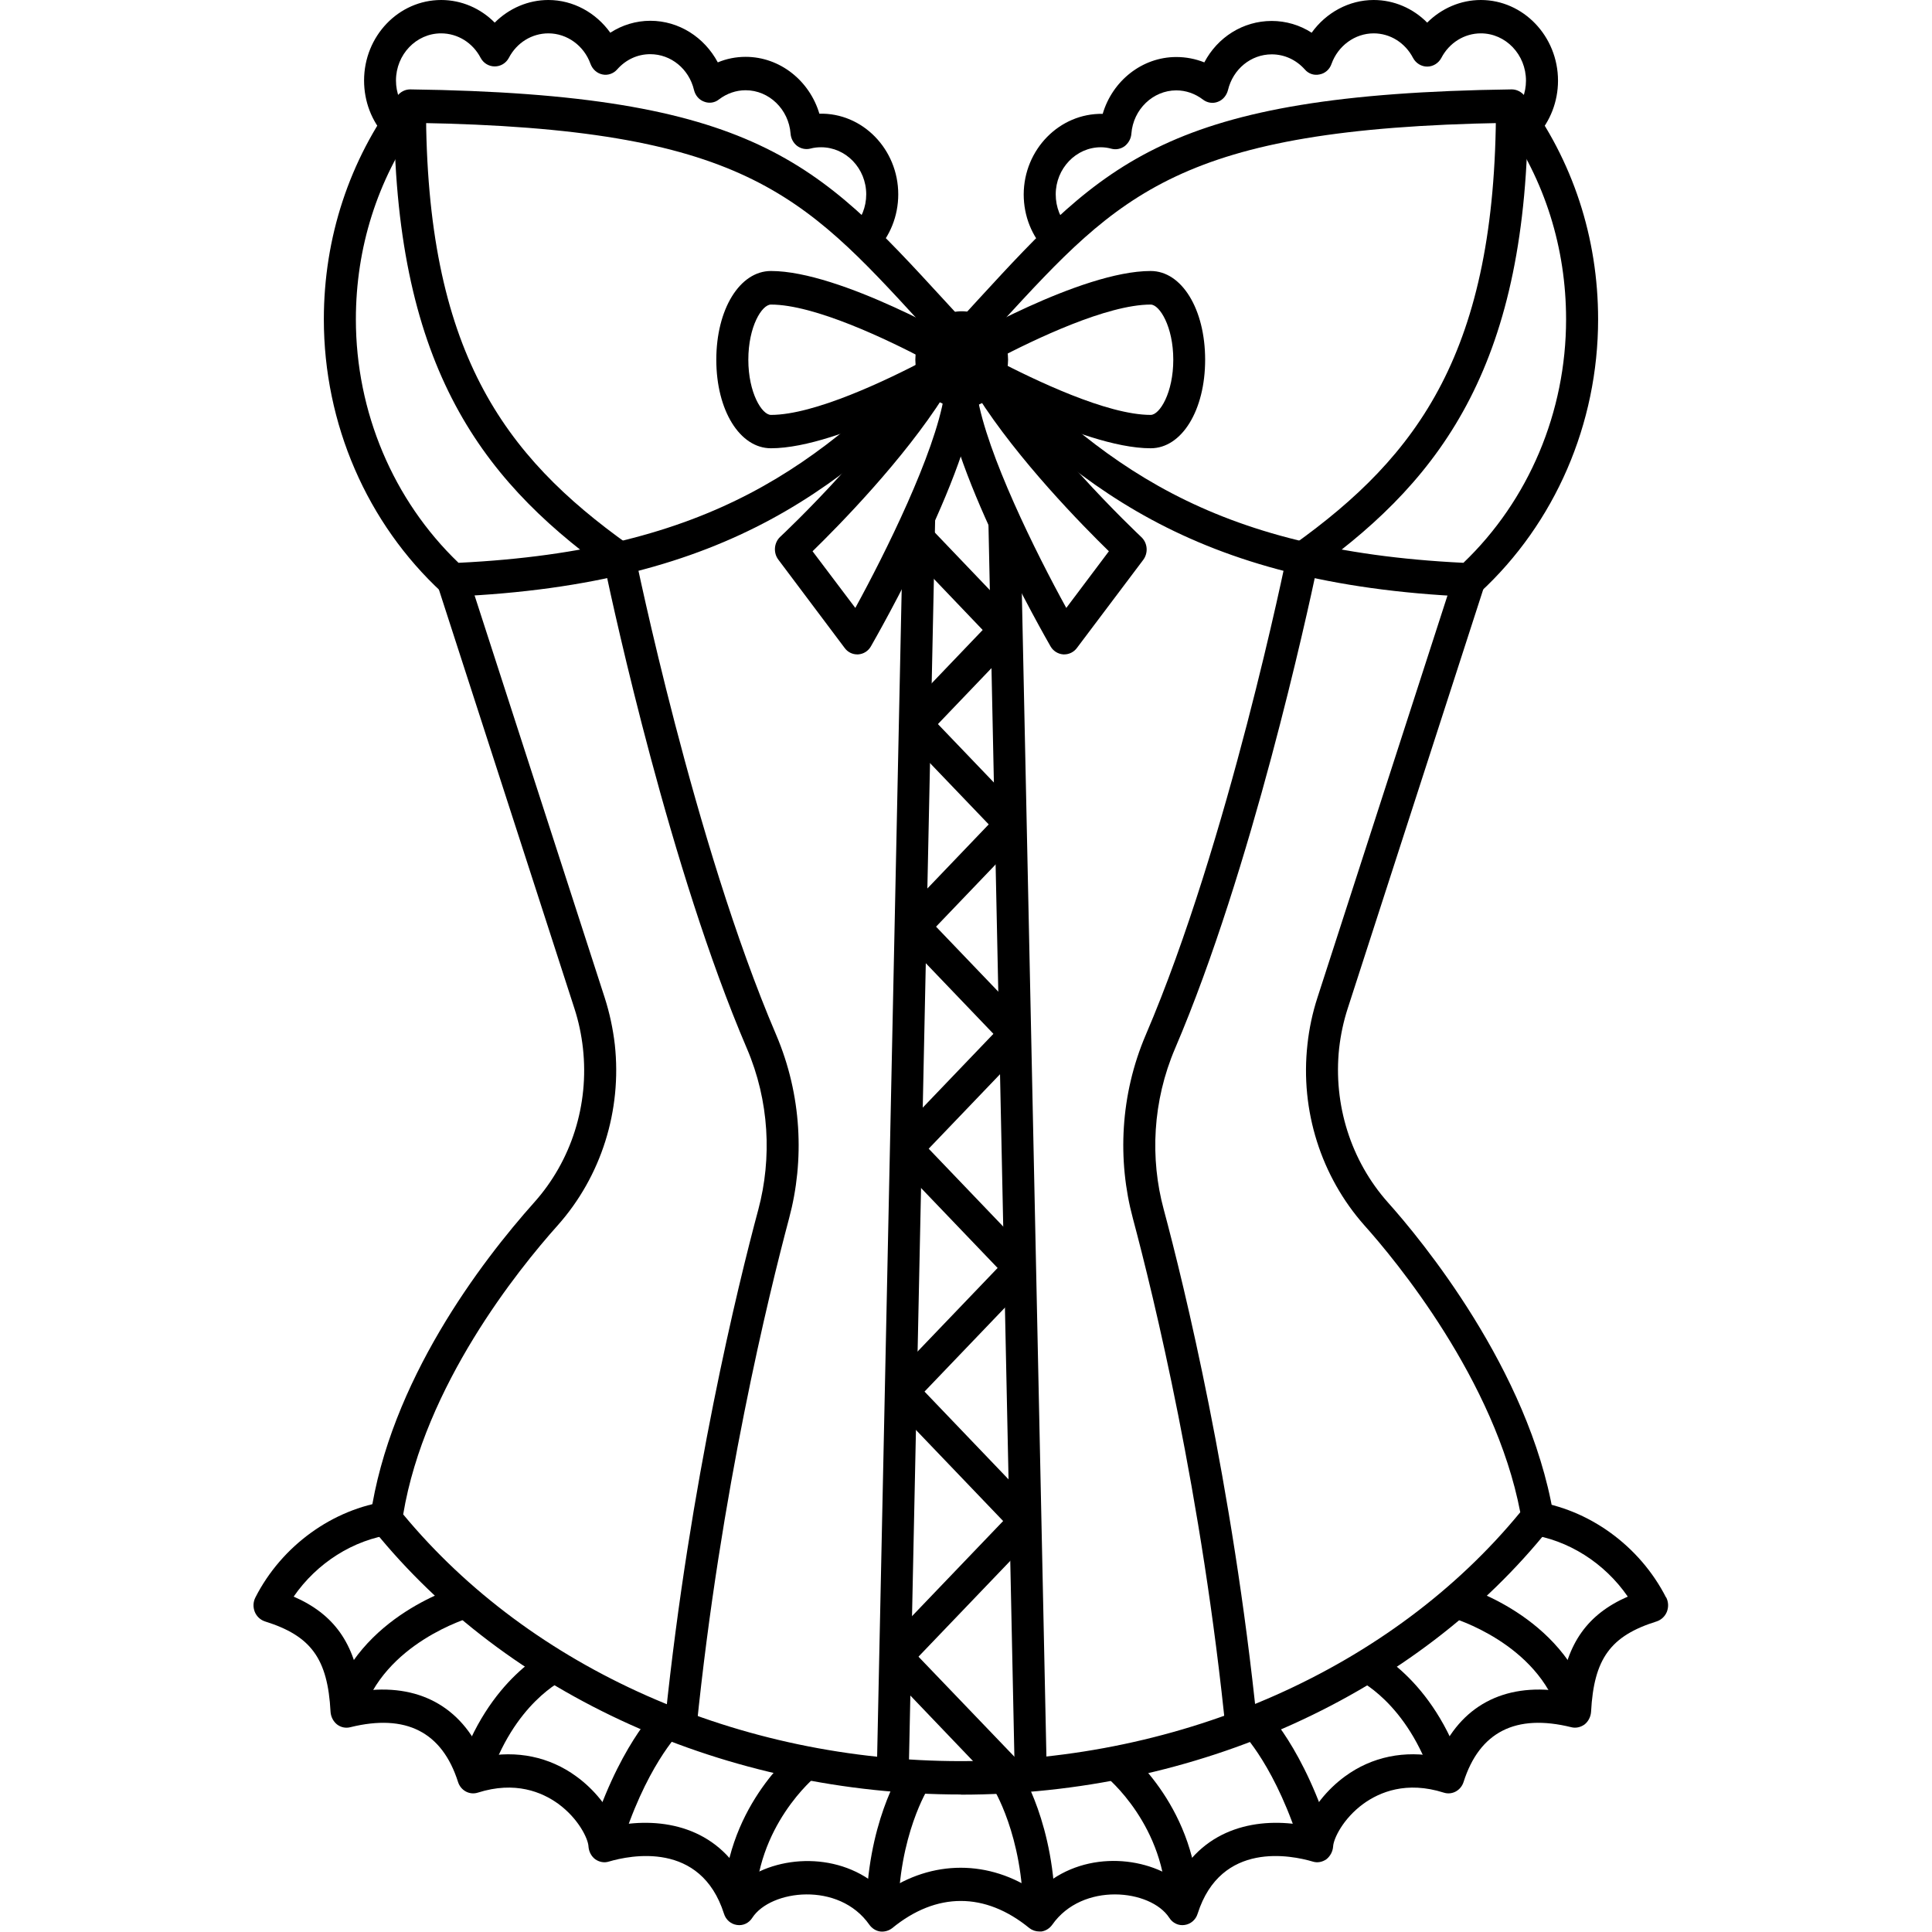
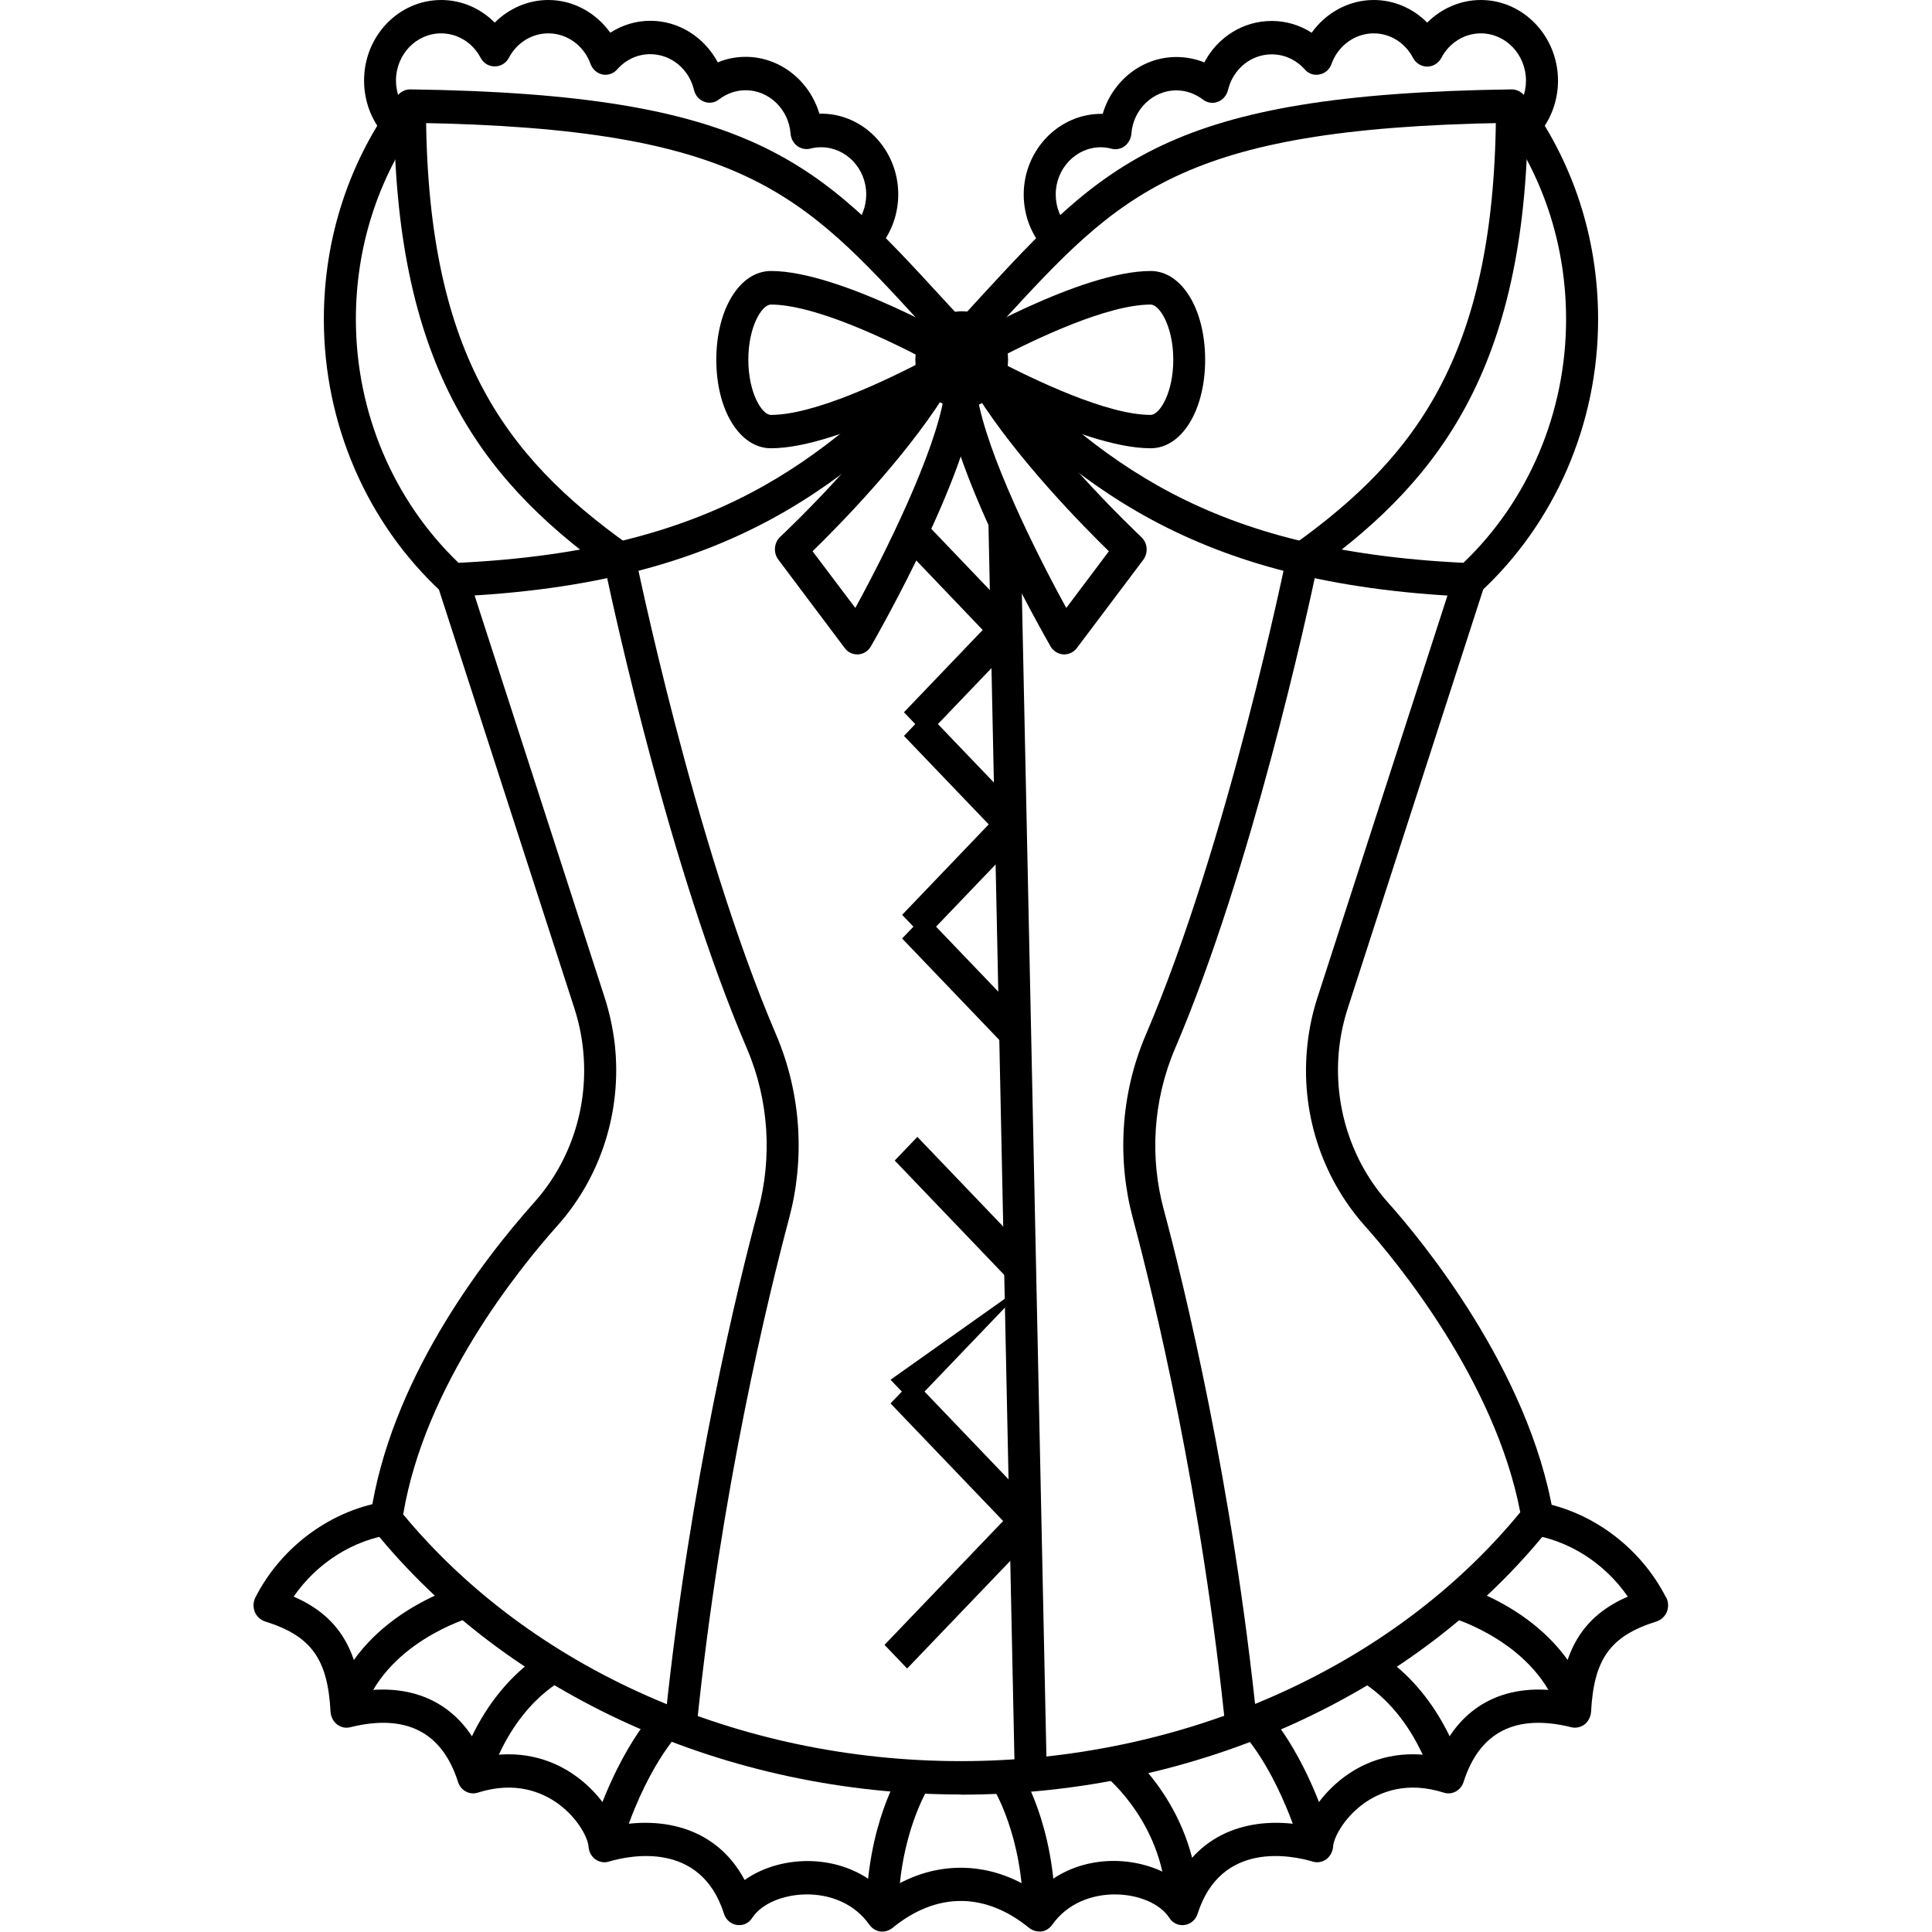
<svg xmlns="http://www.w3.org/2000/svg" width="60" zoomAndPan="magnify" viewBox="0 0 45 45" height="60" preserveAspectRatio="xMidYMid meet" version="1.0">
  <defs>
    <clipPath id="0dc8bf4395">
      <path d="M 5.879 34 L 38.879 34 L 38.879 45 L 5.879 45 Z M 5.879 34 " clip-rule="nonzero" />
    </clipPath>
  </defs>
  <path fill="#000000" d="M 10.547 13.898 C 10.453 13.898 10.367 13.863 10.297 13.801 C 8.547 12.188 7.543 9.871 7.543 7.438 C 7.543 5.535 8.137 3.734 9.254 2.234 C 9.328 2.137 9.438 2.082 9.555 2.082 C 17.586 2.191 19.055 3.793 21.98 6.977 C 22.191 7.207 22.414 7.449 22.645 7.695 C 22.789 7.848 22.785 8.09 22.645 8.242 C 19.762 11.27 17.043 13.613 10.559 13.895 C 10.555 13.895 10.551 13.895 10.547 13.895 Z M 9.734 2.863 C 8.789 4.195 8.289 5.773 8.289 7.438 C 8.289 9.594 9.16 11.652 10.68 13.109 C 16.605 12.82 19.125 10.801 21.855 7.965 C 21.715 7.812 21.578 7.66 21.441 7.516 C 18.684 4.512 17.285 2.992 9.734 2.863 Z M 9.734 2.863 " fill-opacity="1" fill-rule="nonzero" />
  <path fill="#000000" d="M 18.078 24.102 C 16.16 19.621 14.809 12.996 14.793 12.926 C 14.773 12.828 14.719 12.742 14.641 12.688 C 11.727 10.609 9.922 8.176 9.922 2.473 L 9.176 2.473 C 9.176 8.414 11.137 11.098 14.094 13.242 C 14.312 14.27 15.609 20.246 17.395 24.418 C 17.922 25.645 17.98 26.98 17.664 28.168 C 17.188 29.938 16.07 34.5 15.496 40.035 C 15.742 40.113 15.969 40.184 16.223 40.25 C 16.785 34.715 17.91 30.141 18.379 28.379 C 18.742 27.027 18.676 25.504 18.078 24.102 Z M 18.078 24.102 " fill-opacity="1" fill-rule="nonzero" />
  <path fill="#000000" d="M 19.086 2.652 C 18.859 1.883 18.168 1.324 17.367 1.324 C 17.145 1.324 16.922 1.367 16.719 1.453 C 16.406 0.867 15.812 0.484 15.148 0.484 C 14.816 0.484 14.492 0.582 14.215 0.762 C 13.879 0.293 13.348 0 12.773 0 C 12.301 0 11.855 0.195 11.523 0.527 C 11.195 0.195 10.75 0 10.277 0 C 9.285 0 8.48 0.84 8.48 1.875 C 8.48 2.363 8.656 2.824 8.98 3.176 C 9.121 3.328 9.359 3.336 9.508 3.184 C 9.656 3.035 9.66 2.789 9.516 2.633 C 9.328 2.43 9.223 2.16 9.223 1.875 C 9.223 1.27 9.695 0.777 10.273 0.777 C 10.66 0.777 11.012 0.996 11.195 1.348 C 11.262 1.473 11.387 1.547 11.523 1.547 C 11.66 1.547 11.785 1.473 11.852 1.348 C 12.035 0.996 12.387 0.777 12.773 0.777 C 13.207 0.777 13.602 1.062 13.754 1.488 C 13.801 1.613 13.902 1.707 14.031 1.734 C 14.156 1.762 14.289 1.715 14.375 1.617 C 14.578 1.387 14.852 1.262 15.145 1.262 C 15.629 1.262 16.047 1.605 16.164 2.094 C 16.195 2.223 16.281 2.324 16.398 2.367 C 16.516 2.414 16.648 2.395 16.746 2.316 C 16.93 2.176 17.145 2.102 17.367 2.102 C 17.914 2.102 18.371 2.547 18.414 3.113 C 18.422 3.227 18.48 3.332 18.566 3.398 C 18.656 3.465 18.77 3.488 18.875 3.461 C 18.961 3.438 19.043 3.43 19.125 3.43 C 19.703 3.43 20.176 3.922 20.176 4.527 C 20.176 4.82 20.066 5.098 19.863 5.309 L 20.387 5.863 C 20.73 5.508 20.922 5.031 20.922 4.527 C 20.922 3.477 20.09 2.621 19.082 2.648 Z M 19.086 2.652 " fill-opacity="1" fill-rule="nonzero" />
  <path fill="#000000" d="M 34.223 13.898 C 34.215 13.898 34.211 13.898 34.207 13.898 C 27.727 13.613 25.004 11.273 22.125 8.242 C 21.98 8.094 21.98 7.848 22.121 7.695 C 22.355 7.449 22.574 7.207 22.785 6.977 C 25.715 3.793 27.184 2.191 35.211 2.082 C 35.324 2.082 35.438 2.137 35.512 2.234 C 36.633 3.734 37.223 5.535 37.223 7.438 C 37.223 9.871 36.219 12.188 34.469 13.801 C 34.402 13.863 34.312 13.898 34.223 13.898 Z M 22.91 7.965 C 25.641 10.801 28.16 12.82 34.086 13.109 C 35.609 11.652 36.477 9.594 36.477 7.438 C 36.477 5.773 35.98 4.195 35.035 2.863 C 27.48 2.992 26.086 4.512 23.324 7.516 C 23.191 7.66 23.055 7.809 22.914 7.965 Z M 22.91 7.965 " fill-opacity="1" fill-rule="nonzero" />
  <path fill="#000000" d="M 34.844 2.473 C 34.844 8.176 33.039 10.609 30.129 12.688 C 30.047 12.742 29.992 12.828 29.973 12.926 C 29.961 12.992 28.609 19.621 26.688 24.102 C 26.09 25.5 26.023 27.023 26.387 28.379 C 26.863 30.16 28.004 34.812 28.562 40.43 C 28.824 40.355 29.012 40.277 29.281 40.145 C 28.711 34.559 27.582 29.945 27.105 28.168 C 26.785 26.984 26.844 25.648 27.371 24.418 C 29.156 20.246 30.453 14.27 30.672 13.238 C 33.629 11.094 35.59 8.414 35.59 2.473 Z M 34.844 2.473 " fill-opacity="1" fill-rule="nonzero" />
  <path fill="#000000" d="M 34.492 0 C 34.02 0 33.574 0.195 33.242 0.527 C 32.914 0.195 32.469 0 31.996 0 C 31.422 0 30.887 0.293 30.551 0.762 C 30.273 0.582 29.949 0.488 29.621 0.488 C 28.953 0.488 28.359 0.867 28.051 1.453 C 27.844 1.371 27.625 1.328 27.398 1.328 C 26.602 1.328 25.91 1.883 25.684 2.652 C 24.68 2.633 23.848 3.48 23.844 4.527 C 23.844 5.035 24.035 5.508 24.379 5.863 L 24.902 5.309 C 24.699 5.102 24.59 4.824 24.59 4.527 C 24.59 3.926 25.062 3.43 25.641 3.43 C 25.723 3.43 25.805 3.441 25.891 3.465 C 25.996 3.492 26.109 3.469 26.199 3.402 C 26.285 3.332 26.344 3.23 26.352 3.113 C 26.395 2.547 26.855 2.105 27.398 2.105 C 27.621 2.105 27.836 2.18 28.02 2.32 C 28.117 2.395 28.25 2.418 28.367 2.371 C 28.484 2.328 28.57 2.223 28.602 2.098 C 28.719 1.609 29.137 1.266 29.621 1.266 C 29.914 1.266 30.188 1.391 30.391 1.617 C 30.477 1.719 30.609 1.762 30.734 1.734 C 30.863 1.711 30.969 1.617 31.012 1.492 C 31.164 1.066 31.559 0.777 31.996 0.777 C 32.379 0.777 32.73 0.996 32.914 1.352 C 32.98 1.473 33.105 1.551 33.242 1.551 C 33.379 1.551 33.504 1.473 33.57 1.352 C 33.754 0.996 34.109 0.777 34.492 0.777 C 35.07 0.777 35.543 1.27 35.543 1.879 C 35.543 2.16 35.438 2.434 35.25 2.637 C 35.105 2.793 35.113 3.039 35.262 3.188 C 35.41 3.336 35.645 3.332 35.789 3.176 C 36.109 2.828 36.289 2.363 36.289 1.879 C 36.289 0.844 35.48 0 34.492 0 Z M 34.492 0 " fill-opacity="1" fill-rule="nonzero" />
  <path fill="#000000" d="M 22.379 41.797 C 16.934 41.797 11.824 39.496 8.707 35.641 C 8.641 35.555 8.609 35.441 8.625 35.332 C 9.082 32.172 11.211 29.387 12.441 28.008 C 13.309 27.039 13.723 25.73 13.578 24.418 C 13.543 24.102 13.477 23.789 13.379 23.488 L 10.191 13.633 C 10.125 13.43 10.23 13.207 10.426 13.141 C 10.621 13.07 10.832 13.18 10.898 13.387 L 14.086 23.242 C 14.199 23.594 14.277 23.961 14.32 24.328 C 14.488 25.867 14.004 27.402 12.988 28.543 C 12.062 29.578 9.891 32.277 9.391 35.273 C 12.375 38.875 17.215 41.02 22.379 41.02 C 27.543 41.02 32.43 38.855 35.41 35.223 C 34.82 32.137 32.492 29.336 31.781 28.543 C 30.77 27.402 30.281 25.867 30.453 24.328 C 30.492 23.961 30.57 23.594 30.684 23.242 L 33.871 13.387 C 33.938 13.18 34.148 13.07 34.344 13.141 C 34.539 13.207 34.645 13.43 34.578 13.633 L 31.391 23.488 C 31.293 23.789 31.227 24.102 31.191 24.418 C 31.051 25.73 31.465 27.039 32.328 28.008 C 33.09 28.859 35.609 31.898 36.18 35.266 C 36.199 35.379 36.168 35.492 36.098 35.582 C 32.988 39.477 27.859 41.801 22.383 41.801 Z M 22.379 41.797 " fill-opacity="1" fill-rule="nonzero" />
  <path fill="#000000" d="M 24.383 41.387 L 23.773 12.516 C 23.562 12.328 23.363 12.125 23.18 11.906 C 23.121 11.836 23.066 11.762 23.012 11.688 L 23.637 41.398 C 23.883 41.395 24.133 41.391 24.383 41.387 Z M 24.383 41.387 " fill-opacity="1" fill-rule="nonzero" />
-   <path fill="#000000" d="M 21.164 41.383 L 21.789 11.738 C 21.711 11.809 21.629 11.879 21.555 11.953 C 21.395 12.109 21.242 12.277 21.098 12.449 C 21.074 12.48 21.051 12.512 21.027 12.543 L 20.422 41.305 C 20.668 41.332 20.918 41.363 21.164 41.383 Z M 21.164 41.383 " fill-opacity="1" fill-rule="nonzero" />
  <path fill="#000000" d="M 23.48 8.379 C 23.48 8.527 23.453 8.672 23.398 8.809 C 23.344 8.945 23.266 9.066 23.164 9.176 C 23.062 9.281 22.945 9.359 22.812 9.418 C 22.684 9.477 22.543 9.504 22.402 9.504 C 22.258 9.504 22.121 9.477 21.988 9.418 C 21.855 9.359 21.738 9.281 21.637 9.176 C 21.535 9.066 21.457 8.945 21.402 8.809 C 21.348 8.672 21.32 8.527 21.32 8.379 C 21.32 8.227 21.348 8.086 21.402 7.945 C 21.457 7.809 21.535 7.688 21.637 7.582 C 21.738 7.477 21.855 7.395 21.988 7.336 C 22.121 7.281 22.258 7.25 22.402 7.25 C 22.543 7.25 22.684 7.281 22.812 7.336 C 22.945 7.395 23.062 7.477 23.164 7.582 C 23.266 7.688 23.344 7.809 23.398 7.945 C 23.453 8.086 23.48 8.227 23.48 8.379 Z M 23.48 8.379 " fill-opacity="1" fill-rule="nonzero" />
  <path fill="#000000" d="M 17.957 10.441 C 17.23 10.441 16.684 9.555 16.684 8.379 C 16.684 7.203 17.23 6.312 17.957 6.312 C 19.578 6.312 22.43 7.969 22.551 8.039 C 22.668 8.105 22.742 8.234 22.742 8.379 C 22.742 8.52 22.668 8.648 22.551 8.719 C 22.43 8.789 19.578 10.441 17.957 10.441 Z M 17.957 7.094 C 17.746 7.094 17.43 7.605 17.43 8.379 C 17.43 9.148 17.746 9.664 17.957 9.664 C 18.969 9.664 20.656 8.855 21.562 8.379 C 20.656 7.902 18.969 7.094 17.957 7.094 Z M 17.957 7.094 " fill-opacity="1" fill-rule="nonzero" />
  <path fill="#000000" d="M 19.965 15.242 C 19.852 15.242 19.742 15.188 19.672 15.09 L 18.129 13.035 C 18.008 12.875 18.027 12.641 18.172 12.504 C 18.199 12.48 20.758 10.086 21.73 8.152 C 21.824 7.961 22.051 7.887 22.234 7.988 C 22.379 8.07 22.453 8.238 22.43 8.398 C 22.621 8.414 22.773 8.578 22.773 8.781 C 22.801 10.684 20.387 14.875 20.285 15.055 C 20.223 15.164 20.113 15.234 19.988 15.242 C 19.984 15.242 19.977 15.242 19.965 15.242 Z M 18.926 12.84 L 19.922 14.16 C 20.617 12.891 21.773 10.566 21.992 9.215 C 21.039 10.719 19.531 12.25 18.926 12.84 Z M 18.926 12.84 " fill-opacity="1" fill-rule="nonzero" />
  <path fill="#000000" d="M 26.801 10.441 C 25.176 10.441 22.328 8.789 22.207 8.719 C 22.09 8.648 22.016 8.52 22.016 8.379 C 22.016 8.234 22.09 8.105 22.207 8.039 C 22.328 7.969 25.176 6.312 26.801 6.312 C 27.527 6.312 28.07 7.203 28.07 8.379 C 28.07 9.555 27.527 10.441 26.801 10.441 Z M 23.191 8.379 C 24.098 8.852 25.785 9.664 26.801 9.664 C 27.012 9.664 27.328 9.148 27.328 8.379 C 27.328 7.605 27.008 7.094 26.801 7.094 C 25.785 7.094 24.098 7.902 23.191 8.379 Z M 23.191 8.379 " fill-opacity="1" fill-rule="nonzero" />
  <path fill="#000000" d="M 24.789 15.242 C 24.781 15.242 24.773 15.242 24.766 15.242 C 24.645 15.234 24.531 15.164 24.469 15.055 C 24.367 14.875 21.957 10.684 21.98 8.781 C 21.984 8.578 22.137 8.414 22.328 8.398 C 22.301 8.238 22.375 8.07 22.523 7.988 C 22.703 7.891 22.93 7.961 23.027 8.152 C 23.996 10.086 26.559 12.484 26.582 12.508 C 26.73 12.645 26.75 12.875 26.629 13.039 L 25.082 15.094 C 25.012 15.188 24.902 15.242 24.789 15.242 Z M 22.762 9.215 C 22.98 10.566 24.137 12.891 24.836 14.16 L 25.828 12.84 C 25.223 12.25 23.715 10.719 22.762 9.215 Z M 22.762 9.215 " fill-opacity="1" fill-rule="nonzero" />
-   <path fill="#000000" d="M 23.262 41.645 L 20.602 38.863 L 21.129 38.312 L 23.793 41.09 Z M 23.262 41.645 " fill-opacity="1" fill-rule="nonzero" />
  <path fill="#000000" d="M 21.129 38.863 L 20.602 38.312 L 23.629 35.152 L 24.156 35.703 Z M 21.129 38.863 " fill-opacity="1" fill-rule="nonzero" />
  <path fill="#000000" d="M 23.629 35.703 L 20.742 32.688 L 21.27 32.137 L 24.156 35.152 Z M 23.629 35.703 " fill-opacity="1" fill-rule="nonzero" />
-   <path fill="#000000" d="M 21.27 32.688 L 20.742 32.137 L 23.5 29.258 L 24.027 29.809 Z M 21.27 32.688 " fill-opacity="1" fill-rule="nonzero" />
+   <path fill="#000000" d="M 21.27 32.688 L 20.742 32.137 L 24.027 29.809 Z M 21.27 32.688 " fill-opacity="1" fill-rule="nonzero" />
  <path fill="#000000" d="M 23.5 29.809 L 20.84 27.031 L 21.367 26.48 L 24.027 29.258 Z M 23.5 29.809 " fill-opacity="1" fill-rule="nonzero" />
-   <path fill="#000000" d="M 21.367 27.031 L 20.84 26.48 L 23.402 23.805 L 23.93 24.355 Z M 21.367 27.031 " fill-opacity="1" fill-rule="nonzero" />
  <path fill="#000000" d="M 23.402 24.355 L 21.012 21.859 L 21.539 21.309 L 23.93 23.805 Z M 23.402 24.355 " fill-opacity="1" fill-rule="nonzero" />
  <path fill="#000000" d="M 21.539 21.859 L 21.012 21.309 L 23.293 18.926 L 23.82 19.477 Z M 21.539 21.859 " fill-opacity="1" fill-rule="nonzero" />
  <path fill="#000000" d="M 23.293 19.477 L 21.055 17.141 L 21.582 16.59 L 23.82 18.926 Z M 23.293 19.477 " fill-opacity="1" fill-rule="nonzero" />
  <path fill="#000000" d="M 21.582 17.141 L 21.055 16.59 L 23.152 14.398 L 23.68 14.949 Z M 21.582 17.141 " fill-opacity="1" fill-rule="nonzero" />
  <path fill="#000000" d="M 23.152 14.949 L 21.137 12.84 L 21.664 12.289 L 23.68 14.398 Z M 23.152 14.949 " fill-opacity="1" fill-rule="nonzero" />
  <path fill="#000000" d="M 8.43 39.965 L 7.719 39.734 C 8.344 37.617 10.66 36.953 10.758 36.926 L 10.949 37.676 C 10.93 37.684 8.934 38.266 8.43 39.965 Z M 8.43 39.965 " fill-opacity="1" fill-rule="nonzero" />
  <path fill="#000000" d="M 11.375 41.504 L 10.668 41.258 C 11.367 39.059 12.824 38.41 12.883 38.383 L 13.168 39.102 C 13.121 39.125 11.961 39.66 11.375 41.504 Z M 11.375 41.504 " fill-opacity="1" fill-rule="nonzero" />
  <path fill="#000000" d="M 14.434 43.102 L 13.723 42.867 C 14.375 40.707 15.289 39.812 15.328 39.773 L 15.832 40.348 C 15.828 40.355 15.02 41.16 14.438 43.102 Z M 14.434 43.102 " fill-opacity="1" fill-rule="nonzero" />
-   <path fill="#000000" d="M 17.59 44.449 L 16.844 44.449 C 16.844 42.141 18.48 40.809 18.551 40.754 L 19.004 41.375 C 18.988 41.387 17.59 42.535 17.59 44.453 Z M 17.59 44.449 " fill-opacity="1" fill-rule="nonzero" />
  <path fill="#000000" d="M 20.922 44.602 L 20.176 44.602 C 20.176 42.492 20.984 41.242 21.016 41.188 L 21.633 41.629 C 21.625 41.641 20.922 42.75 20.922 44.602 Z M 20.922 44.602 " fill-opacity="1" fill-rule="nonzero" />
  <g clip-path="url(#0dc8bf4395)">
    <path fill="#000000" d="M 38.805 37.207 C 38.191 36.004 37.004 35.145 35.711 34.965 L 35.609 35.738 C 36.527 35.863 37.375 36.406 37.914 37.188 C 36.977 37.598 36.496 38.273 36.348 39.391 C 35.02 39.199 34.012 39.742 33.508 40.922 C 32.719 40.762 31.957 40.914 31.328 41.375 C 30.91 41.68 30.57 42.109 30.406 42.523 C 29.328 42.316 28.062 42.555 27.41 43.789 C 26.559 43.184 25.078 43.121 24.148 44.078 C 23.047 43.312 21.707 43.312 20.605 44.078 C 19.703 43.148 18.219 43.168 17.344 43.789 C 16.688 42.555 15.426 42.316 14.348 42.523 C 14.184 42.109 13.844 41.68 13.422 41.375 C 12.797 40.918 12.035 40.762 11.25 40.922 C 10.742 39.742 9.734 39.199 8.406 39.391 C 8.258 38.273 7.781 37.598 6.84 37.188 C 7.379 36.406 8.227 35.863 9.145 35.738 L 9.043 34.965 C 7.75 35.145 6.562 36.004 5.949 37.207 C 5.895 37.312 5.891 37.434 5.934 37.543 C 5.977 37.648 6.062 37.73 6.172 37.766 C 7.246 38.102 7.633 38.633 7.699 39.871 C 7.707 39.988 7.762 40.094 7.848 40.164 C 7.938 40.234 8.051 40.258 8.16 40.23 C 9.453 39.91 10.297 40.34 10.668 41.504 C 10.73 41.703 10.934 41.816 11.129 41.754 C 12 41.477 12.625 41.742 13 42.012 C 13.48 42.363 13.699 42.832 13.707 43.008 C 13.715 43.125 13.77 43.234 13.863 43.305 C 13.957 43.371 14.074 43.395 14.184 43.359 C 14.672 43.215 16.32 42.871 16.863 44.574 C 16.906 44.715 17.023 44.816 17.164 44.836 C 17.305 44.859 17.445 44.793 17.523 44.668 C 17.949 44.016 19.539 43.816 20.25 44.832 C 20.309 44.914 20.398 44.973 20.5 44.988 C 20.598 45 20.699 44.973 20.781 44.91 C 21.812 44.066 22.945 44.066 23.977 44.91 C 24.043 44.961 24.125 44.988 24.207 44.988 C 24.223 44.988 24.242 44.988 24.258 44.988 C 24.359 44.973 24.449 44.914 24.508 44.832 C 25.211 43.828 26.801 44.004 27.234 44.668 C 27.312 44.793 27.453 44.859 27.594 44.836 C 27.734 44.816 27.852 44.715 27.895 44.574 C 28.438 42.871 30.086 43.215 30.574 43.359 C 30.684 43.395 30.801 43.371 30.895 43.305 C 30.984 43.234 31.043 43.125 31.051 43.008 C 31.059 42.832 31.277 42.363 31.758 42.012 C 32.133 41.742 32.758 41.477 33.629 41.754 C 33.824 41.816 34.027 41.703 34.09 41.504 C 34.461 40.34 35.305 39.91 36.598 40.23 C 36.707 40.258 36.82 40.23 36.91 40.164 C 36.996 40.094 37.051 39.988 37.059 39.871 C 37.125 38.633 37.512 38.102 38.586 37.766 C 38.695 37.73 38.781 37.648 38.824 37.543 C 38.867 37.434 38.863 37.312 38.809 37.207 Z M 38.805 37.207 " fill-opacity="1" fill-rule="nonzero" />
  </g>
  <path fill="#000000" d="M 36.328 39.965 C 35.824 38.266 33.828 37.684 33.805 37.676 L 34 36.926 C 34.098 36.953 36.41 37.617 37.039 39.734 Z M 36.328 39.965 " fill-opacity="1" fill-rule="nonzero" />
  <path fill="#000000" d="M 33.383 41.504 C 32.785 39.637 31.602 39.109 31.586 39.105 L 31.871 38.383 C 31.934 38.41 33.387 39.059 34.09 41.258 Z M 33.383 41.504 " fill-opacity="1" fill-rule="nonzero" />
  <path fill="#000000" d="M 30.32 43.102 C 29.734 41.16 28.93 40.355 28.922 40.348 L 29.426 39.777 C 29.465 39.812 30.383 40.707 31.031 42.871 Z M 30.32 43.102 " fill-opacity="1" fill-rule="nonzero" />
  <path fill="#000000" d="M 27.914 44.449 L 27.168 44.449 C 27.168 42.523 25.77 41.387 25.754 41.375 L 26.207 40.754 C 26.277 40.809 27.914 42.141 27.914 44.449 Z M 27.914 44.449 " fill-opacity="1" fill-rule="nonzero" />
  <path fill="#000000" d="M 24.578 44.602 L 23.832 44.602 C 23.832 42.75 23.129 41.641 23.121 41.629 L 23.738 41.188 C 23.77 41.242 24.578 42.492 24.578 44.602 Z M 24.578 44.602 " fill-opacity="1" fill-rule="nonzero" />
</svg>